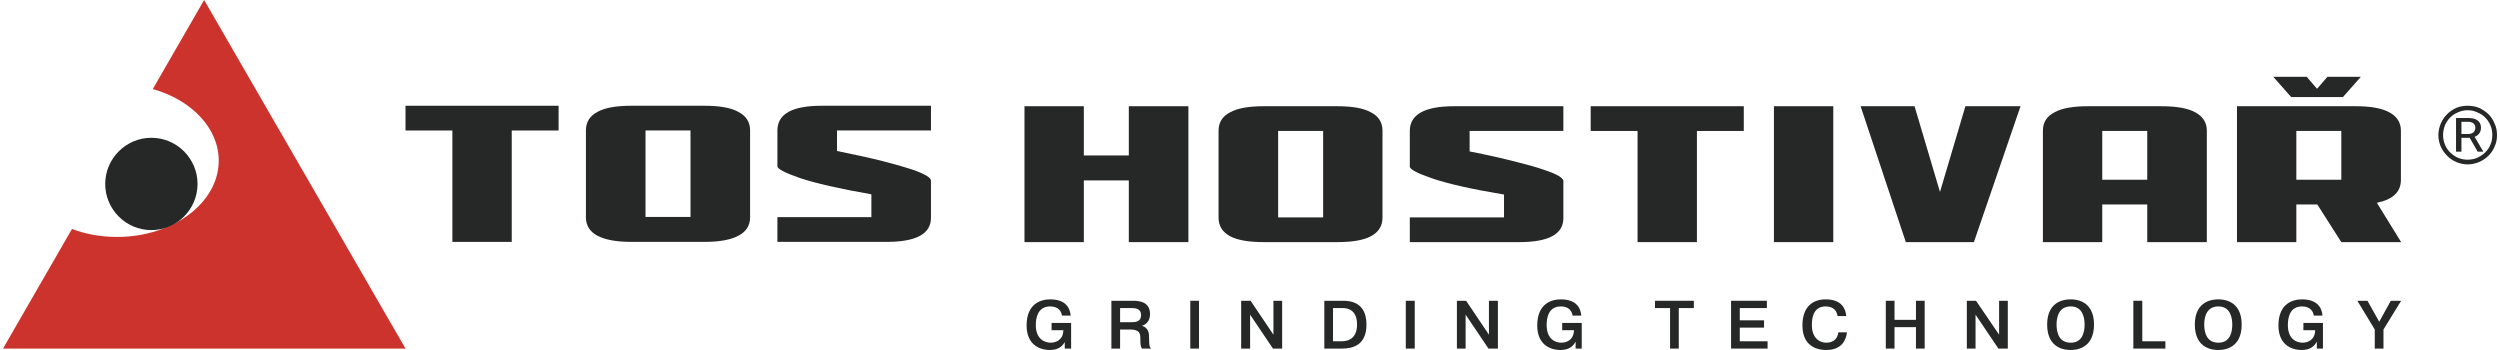
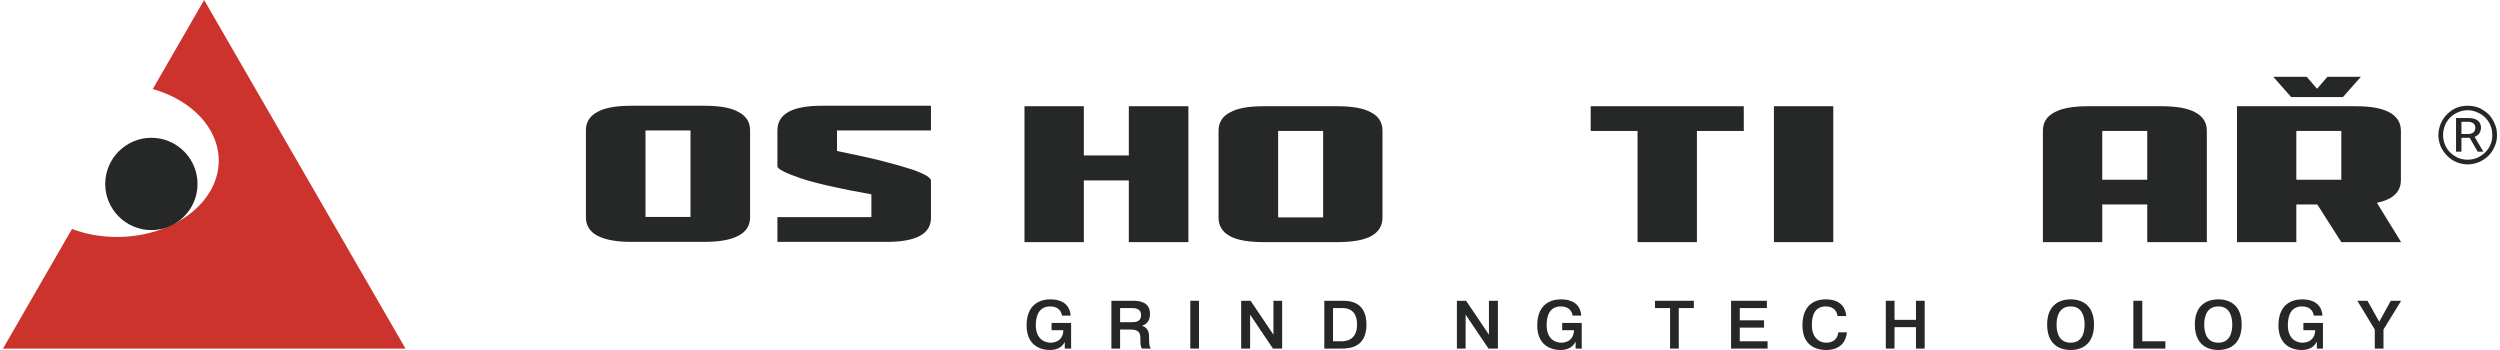
<svg xmlns="http://www.w3.org/2000/svg" xml:space="preserve" width="250px" height="35px" version="1.1" style="shape-rendering:geometricPrecision; text-rendering:geometricPrecision; image-rendering:optimizeQuality; fill-rule:evenodd; clip-rule:evenodd" viewBox="0 0 399.769 56.102">
  <defs>
    <style type="text/css">
   
    .fil1 {fill:#CC332C;fill-rule:nonzero}
    .fil0 {fill:#262727;fill-rule:nonzero}
   
  </style>
  </defs>
  <g id="Vrstva_x0020_1">
    <g id="_2479996399264">
      <path class="fil0" d="M171.211 51.76l0 4.115 -1.019 0 0 -1.057c-0.416,0.793 -1.171,1.283 -2.379,1.283 -1.775,0 -3.738,-0.943 -3.738,-3.926 0,-3.586 2.379,-4.19 3.776,-4.19 2.604,0 3.209,1.51 3.284,2.604l-1.397 0c-0.075,-0.603 -0.491,-1.472 -1.887,-1.472 -1.964,0 -2.303,1.812 -2.303,2.983 0,2.303 1.472,2.831 2.378,2.831 0.68,0 2.001,-0.302 2.039,-2.001l-1.888 0 0 -1.17 3.134 0z" />
      <path class="fil0" d="M177.667 48.211l3.435 0c0.944,0 2.756,0.113 2.756,2.114 0,1.17 -0.642,1.699 -1.284,1.888 1.133,0.378 1.133,1.321 1.133,2.001 0.038,1.019 0,1.283 0.302,1.661l-1.435 0c-0.226,-0.34 -0.264,-0.604 -0.264,-1.586 0,-0.717 -0.037,-1.472 -1.623,-1.472l-1.624 0 0 3.058 -1.396 0 0 -7.664zm1.396 3.436l1.775 0c0.717,0 1.585,-0.076 1.585,-1.133 0,-1.095 -0.981,-1.133 -1.547,-1.133l-1.813 0 0 2.266z" />
      <polygon class="fil0" points="191.711,55.875 190.314,55.875 190.314,48.211 191.711,48.211 " />
      <polygon class="fil0" points="199.903,55.875 198.469,55.875 198.469,48.211 199.979,48.211 203.641,53.647 203.641,48.211 205.038,48.211 205.038,55.875 203.565,55.875 199.903,50.438 " />
      <path class="fil0" d="M214.853 48.211c3.134,0 3.7,2.152 3.7,3.813 0,3.473 -2.416,3.851 -3.964,3.851l-2.793 0 0 -7.664 3.057 0zm-1.661 6.494l1.322 0c0.679,0 2.529,-0.114 2.529,-2.681 0,-2.341 -1.472,-2.643 -2.303,-2.643l-1.548 0 0 5.324z" />
-       <polygon class="fil0" points="226.293,55.875 224.858,55.875 224.858,48.211 226.293,48.211 " />
      <polygon class="fil0" points="234.447,55.875 233.05,55.875 233.05,48.211 234.523,48.211 238.185,53.647 238.185,48.211 239.62,48.211 239.62,55.875 238.11,55.875 234.447,50.438 " />
      <path class="fil0" d="M253.06 51.76l0 4.115 -0.982 0 0 -1.057 -0.038 0c-0.415,0.793 -1.17,1.283 -2.378,1.283 -1.775,0 -3.737,-0.943 -3.737,-3.926 0,-3.586 2.378,-4.19 3.775,-4.19 2.605,0 3.208,1.51 3.284,2.604l-1.397 0c-0.075,-0.603 -0.491,-1.472 -1.887,-1.472 -1.964,0 -2.266,1.812 -2.266,2.983 0,2.303 1.435,2.831 2.341,2.831 0.68,0 2.001,-0.302 2.039,-2.001l-1.888 0 0 -1.17 3.134 0z" />
      <polygon class="fil0" points="264.801,49.381 264.801,48.211 271.03,48.211 271.03,49.381 268.614,49.381 268.614,55.875 267.217,55.875 267.217,49.381 " />
      <polygon class="fil0" points="282.281,51.345 282.281,52.515 278.392,52.515 278.392,54.705 282.847,54.705 282.847,55.875 276.996,55.875 276.996,48.211 282.734,48.211 282.734,49.381 278.392,49.381 278.392,51.345 " />
      <path class="fil0" d="M295.57 53.27c-0.114,1.132 -0.755,2.831 -3.322,2.831 -0.604,0 -3.813,-0.037 -3.813,-3.926 0,-3.171 1.811,-4.191 3.737,-4.191 2.605,0 3.209,1.586 3.284,2.681l-1.397 0c-0.075,-0.604 -0.452,-1.548 -1.887,-1.548 -1.737,0 -2.227,1.397 -2.227,2.983 0,1.812 0.981,2.831 2.341,2.831 1.283,0 1.849,-0.868 1.887,-1.661l1.397 0z" />
      <polygon class="fil0" points="303.196,55.875 301.799,55.875 301.799,48.211 303.196,48.211 303.196,51.269 306.632,51.269 306.632,48.211 308.029,48.211 308.029,55.875 306.632,55.875 306.632,52.439 303.196,52.439 " />
-       <polygon class="fil0" points="316.183,55.875 314.787,55.875 314.787,48.211 316.258,48.211 319.959,53.647 319.959,48.211 321.355,48.211 321.355,55.875 319.845,55.875 316.183,50.438 " />
      <path class="fil0" d="M331.436 47.984c0.641,0 3.737,0.076 3.737,4.04 0,4.002 -3.096,4.077 -3.737,4.077 -0.68,0 -3.776,-0.075 -3.776,-4.077 0,-3.964 3.096,-4.04 3.776,-4.04zm0 6.947c1.887,0 2.227,-1.699 2.227,-2.907 0,-1.17 -0.34,-2.907 -2.227,-2.907 -1.926,0 -2.266,1.737 -2.266,2.907 0,1.208 0.34,2.907 2.266,2.907z" />
      <polygon class="fil0" points="346.612,55.875 341.478,55.875 341.478,48.211 342.912,48.211 342.912,54.705 346.612,54.705 " />
      <path class="fil0" d="M355.107 47.984c0.642,0 3.737,0.076 3.737,4.04 0,4.002 -3.095,4.077 -3.737,4.077 -0.68,0 -3.776,-0.075 -3.776,-4.077 0,-3.964 3.096,-4.04 3.776,-4.04zm0 6.947c1.887,0 2.227,-1.699 2.227,-2.907 0,-1.17 -0.34,-2.907 -2.227,-2.907 -1.926,0 -2.266,1.737 -2.266,2.907 0,1.208 0.34,2.907 2.266,2.907z" />
      <path class="fil0" d="M371.869 51.76l0 4.115 -0.981 0 0 -1.057 -0.038 0c-0.415,0.793 -1.171,1.283 -2.379,1.283 -1.774,0 -3.737,-0.943 -3.737,-3.926 0,-3.586 2.378,-4.19 3.775,-4.19 2.605,0 3.209,1.51 3.284,2.604l-1.396 0c-0.076,-0.603 -0.491,-1.472 -1.888,-1.472 -1.963,0 -2.265,1.812 -2.265,2.983 0,2.303 1.435,2.831 2.341,2.831 0.679,0 2,-0.302 2.038,-2.001l-1.887 0 0 -1.17 3.133 0z" />
      <polygon class="fil0" points="382.742,48.211 384.403,48.211 381.572,52.817 381.572,55.875 380.175,55.875 380.175,52.817 377.381,48.211 379.004,48.211 380.892,51.571 " />
      <polygon class="fil0" points="180.46,24.917 173.25,24.917 173.25,17.027 163.736,17.027 163.736,38.81 173.25,38.81 173.25,28.919 180.46,28.919 180.46,38.81 190.011,38.81 190.011,17.027 180.46,17.027 " />
      <path class="fil0" d="M219.271 18.008c-1.208,-0.679 -3.021,-0.981 -5.399,-0.981l-11.779 0c-2.379,0 -4.191,0.302 -5.399,0.981 -1.246,0.642 -1.85,1.624 -1.85,2.945l0 13.931c0,1.321 0.604,2.303 1.85,2.983 1.208,0.642 3.02,0.943 5.399,0.943l11.779 0c2.378,0 4.191,-0.301 5.399,-0.943 1.245,-0.68 1.85,-1.662 1.85,-2.983l0 -13.931c0,-1.321 -0.605,-2.303 -1.85,-2.945zm-7.664 16.838l-7.211 0 0 -13.855 7.211 0 0 13.855z" />
-       <path class="fil0" d="M225.5 20.991l0 5.701c0,0.453 1.208,1.095 3.662,1.925 2.416,0.831 6.229,1.699 11.439,2.567l0 3.662 -15.101 0 0 3.964 17.517 0c4.757,0 7.098,-1.283 7.098,-3.85l0 -5.965c0,-0.189 -0.227,-0.453 -0.68,-0.756 -0.49,-0.301 -1.283,-0.641 -2.416,-1.019 -1.17,-0.415 -2.68,-0.83 -4.643,-1.321 -1.926,-0.491 -4.342,-1.057 -7.287,-1.624l0 -3.284 15.026 0 0 -3.964 -17.518 0c-4.719,0 -7.097,1.321 -7.097,3.964z" />
      <polygon class="fil0" points="254.494,20.991 262.007,20.991 262.007,38.81 271.521,38.81 271.521,20.991 279.034,20.991 279.034,17.027 254.494,17.027 " />
      <polygon class="fil0" points="283.866,38.81 293.38,38.81 293.38,17.027 283.866,17.027 " />
-       <polygon class="fil0" points="310.482,30.769 306.405,17.027 297.76,17.027 305.008,38.81 315.919,38.81 323.394,17.027 314.559,17.027 " />
      <path class="fil0" d="M380.515 32.506c2.567,-0.529 3.85,-1.737 3.85,-3.662l0 -7.891c0,-1.321 -0.642,-2.303 -1.85,-2.945 -1.246,-0.679 -3.02,-0.981 -5.436,-0.981l-18.99 0 0 21.783 9.514 0 0 -6.04 3.36 0 3.851 6.04 9.589 0 -3.888 -6.304zm-5.701 -3.7l-7.211 0 0 -7.815 7.211 0 0 7.815z" />
      <path class="fil0" d="M351.407 18.008c-1.246,-0.679 -3.058,-0.981 -5.437,-0.981l-4.681 0 -2.378 0 -4.681 0c-2.38,0 -4.191,0.302 -5.399,0.981 -1.246,0.642 -1.851,1.624 -1.851,2.945l0 2.039 0 15.818 9.514 0 0 -6.04 7.211 0 0 6.04 9.552 0 0 -15.818 0 -2.039c0,-1.321 -0.642,-2.303 -1.85,-2.945zm-7.702 10.798l-7.211 0 0 -7.815 7.211 0 0 7.815z" />
      <polygon class="fil0" points="375.078,15.554 377.947,12.308 372.587,12.308 370.925,14.233 369.264,12.308 363.903,12.308 366.772,15.554 " />
-       <polygon class="fil0" points="64.52,20.916 72.033,20.916 72.033,38.773 81.547,38.773 81.547,20.916 89.06,20.916 89.06,16.951 64.52,16.951 " />
      <path class="fil0" d="M117.865 17.933c-1.208,-0.679 -3.02,-0.981 -5.398,-0.981l-11.742 0c-2.416,0 -4.19,0.302 -5.436,0.981 -1.208,0.642 -1.85,1.623 -1.85,2.945l0 13.968c0,1.322 0.642,2.304 1.85,2.945 1.246,0.642 3.02,0.982 5.436,0.982l11.742 0c2.378,0 4.19,-0.34 5.398,-0.982 1.246,-0.641 1.888,-1.623 1.888,-2.945l0 -13.968c0,-1.322 -0.642,-2.303 -1.888,-2.945zm-7.663 16.838l-7.211 0 0 -13.855 7.211 0 0 13.855z" />
      <path class="fil0" d="M124.132 20.916l0 5.738c0,0.415 1.209,1.057 3.625,1.888 2.454,0.83 6.266,1.699 11.439,2.604l0 3.662 -15.064 0 0 3.965 17.518 0c4.719,0 7.097,-1.284 7.097,-3.851l0 -5.965c0,-0.227 -0.226,-0.491 -0.717,-0.793 -0.453,-0.264 -1.246,-0.642 -2.379,-1.019 -1.17,-0.378 -2.717,-0.831 -4.643,-1.322 -1.925,-0.49 -4.379,-1.019 -7.324,-1.623l0 -3.284 15.063 0 0 -3.965 -17.517 0c-4.757,0 -7.098,1.322 -7.098,3.965z" />
      <path class="fil0" d="M399.769 21.67c0,0.642 -0.114,1.247 -0.378,1.813 -0.227,0.566 -0.566,1.057 -0.982,1.472 -0.453,0.453 -0.943,0.755 -1.51,1.019 -0.566,0.227 -1.17,0.378 -1.849,0.378 -0.642,0 -1.246,-0.151 -1.813,-0.378 -0.566,-0.264 -1.057,-0.566 -1.472,-1.019 -0.415,-0.415 -0.755,-0.906 -1.019,-1.472 -0.227,-0.566 -0.378,-1.171 -0.378,-1.813 0,-0.679 0.151,-1.283 0.378,-1.849 0.264,-0.604 0.604,-1.095 1.019,-1.51 0.415,-0.416 0.906,-0.756 1.472,-1.02 0.567,-0.226 1.171,-0.34 1.813,-0.34 0.679,0 1.283,0.114 1.849,0.34 0.567,0.264 1.057,0.604 1.51,1.02 0.416,0.415 0.755,0.943 0.982,1.51 0.264,0.566 0.378,1.17 0.378,1.849zm-8.646 0c0,0.529 0.114,1.058 0.302,1.511 0.189,0.491 0.491,0.906 0.831,1.246 0.377,0.377 0.793,0.641 1.246,0.868 0.49,0.188 1.019,0.302 1.548,0.302 0.566,0 1.095,-0.114 1.547,-0.302 0.491,-0.227 0.907,-0.491 1.284,-0.868 0.34,-0.34 0.642,-0.755 0.831,-1.246 0.226,-0.453 0.301,-0.982 0.301,-1.511 0,-0.566 -0.075,-1.094 -0.301,-1.585 -0.189,-0.453 -0.491,-0.906 -0.831,-1.246 -0.377,-0.377 -0.793,-0.642 -1.284,-0.831 -0.452,-0.226 -0.981,-0.339 -1.547,-0.339 -0.529,0 -1.058,0.113 -1.548,0.339 -0.453,0.189 -0.869,0.454 -1.246,0.831 -0.34,0.34 -0.642,0.793 -0.831,1.246 -0.188,0.491 -0.302,1.019 -0.302,1.585zm2.945 0.416l0 2.228 -0.868 0 0 -5.399 1.925 0c0.642,0 1.17,0.113 1.51,0.377 0.378,0.264 0.567,0.68 0.567,1.17 0,0.378 -0.114,0.68 -0.265,0.907 -0.189,0.264 -0.453,0.452 -0.755,0.566l1.397 2.379 -0.906 0 -1.284 -2.228 -0.076 0 -0.15 0 -0.189 0 -0.906 0zm2.227 -1.624c0,-0.264 -0.113,-0.528 -0.302,-0.679 -0.226,-0.189 -0.528,-0.264 -0.943,-0.264l-0.982 0 0 1.963 0.982 0c0.415,0 0.717,-0.076 0.943,-0.264 0.189,-0.189 0.302,-0.453 0.302,-0.756z" />
      <path class="fil1" d="M32.241 0l-8.23 14.271c6.154,1.737 10.571,6.229 10.571,11.477 0,6.758 -7.324,12.232 -16.31,12.232 -2.604,0 -5.059,-0.453 -7.211,-1.284l-11.061 19.179 64.52 0 -32.279 -55.875z" />
      <path class="fil0" d="M31.184 29.485c0,4.078 -3.322,7.4 -7.399,7.4 -4.078,0 -7.4,-3.322 -7.4,-7.4 0,-4.077 3.322,-7.399 7.4,-7.399 4.077,0 7.399,3.322 7.399,7.399z" />
    </g>
  </g>
</svg>